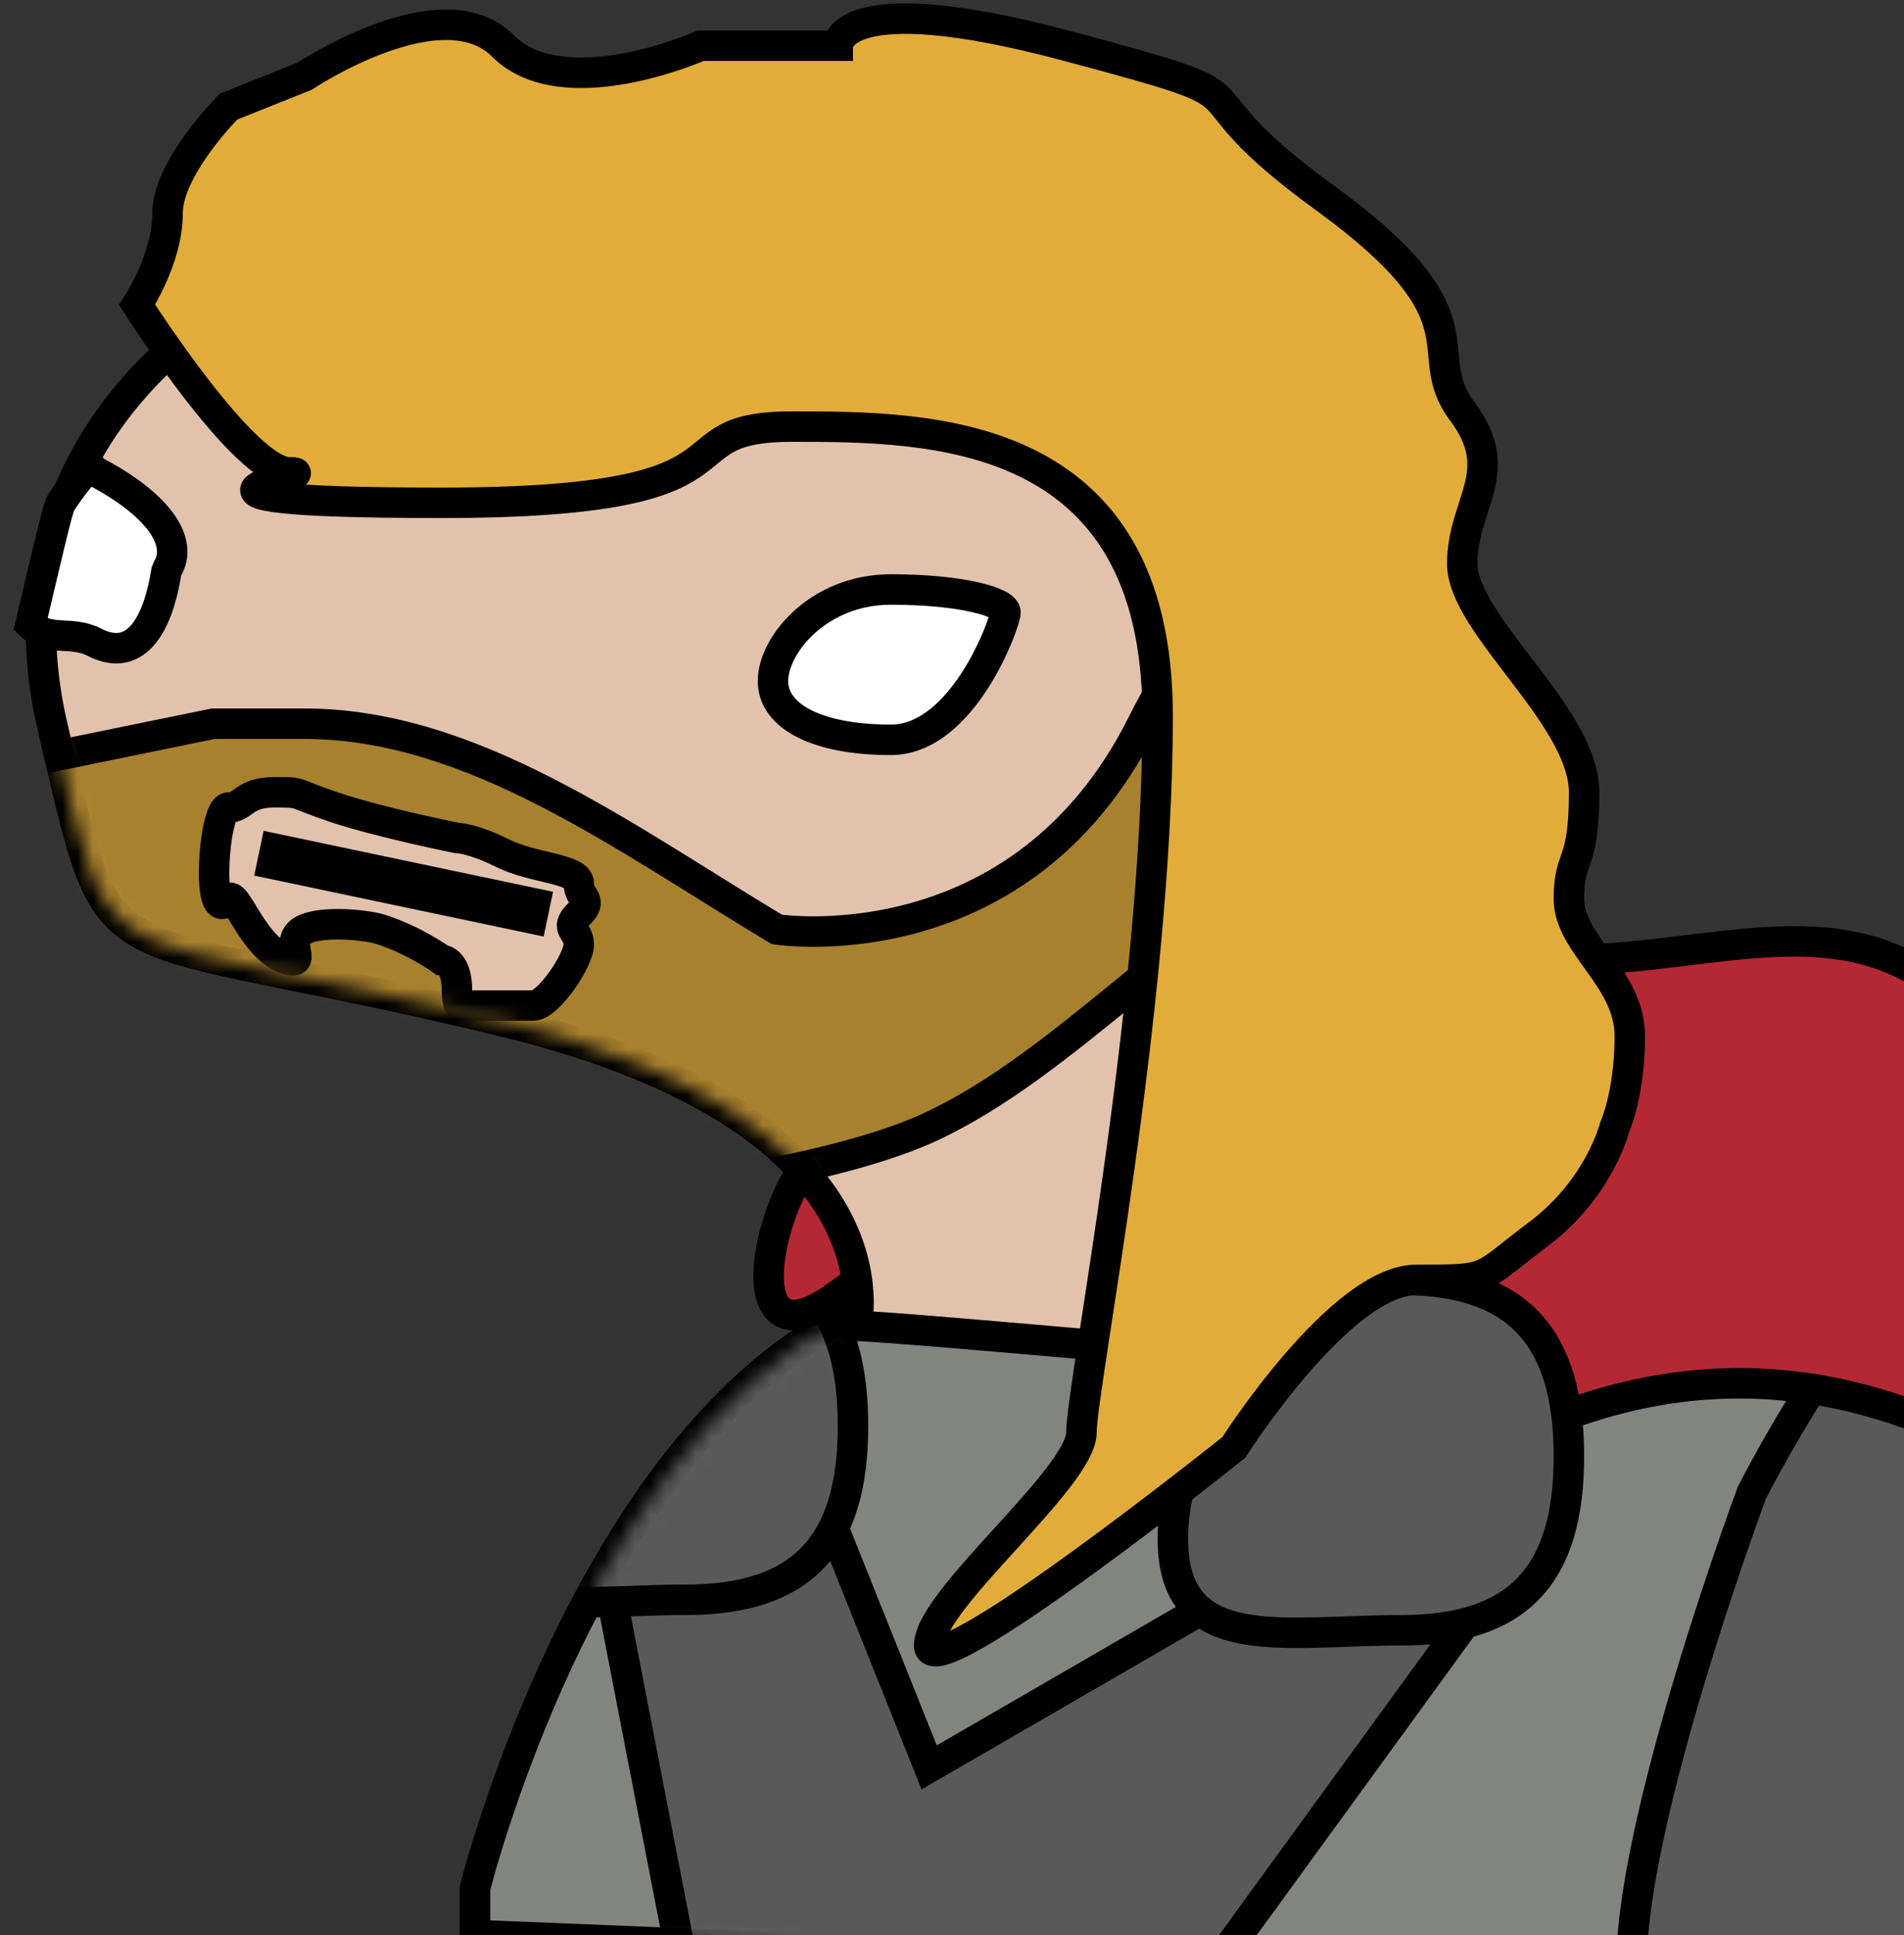
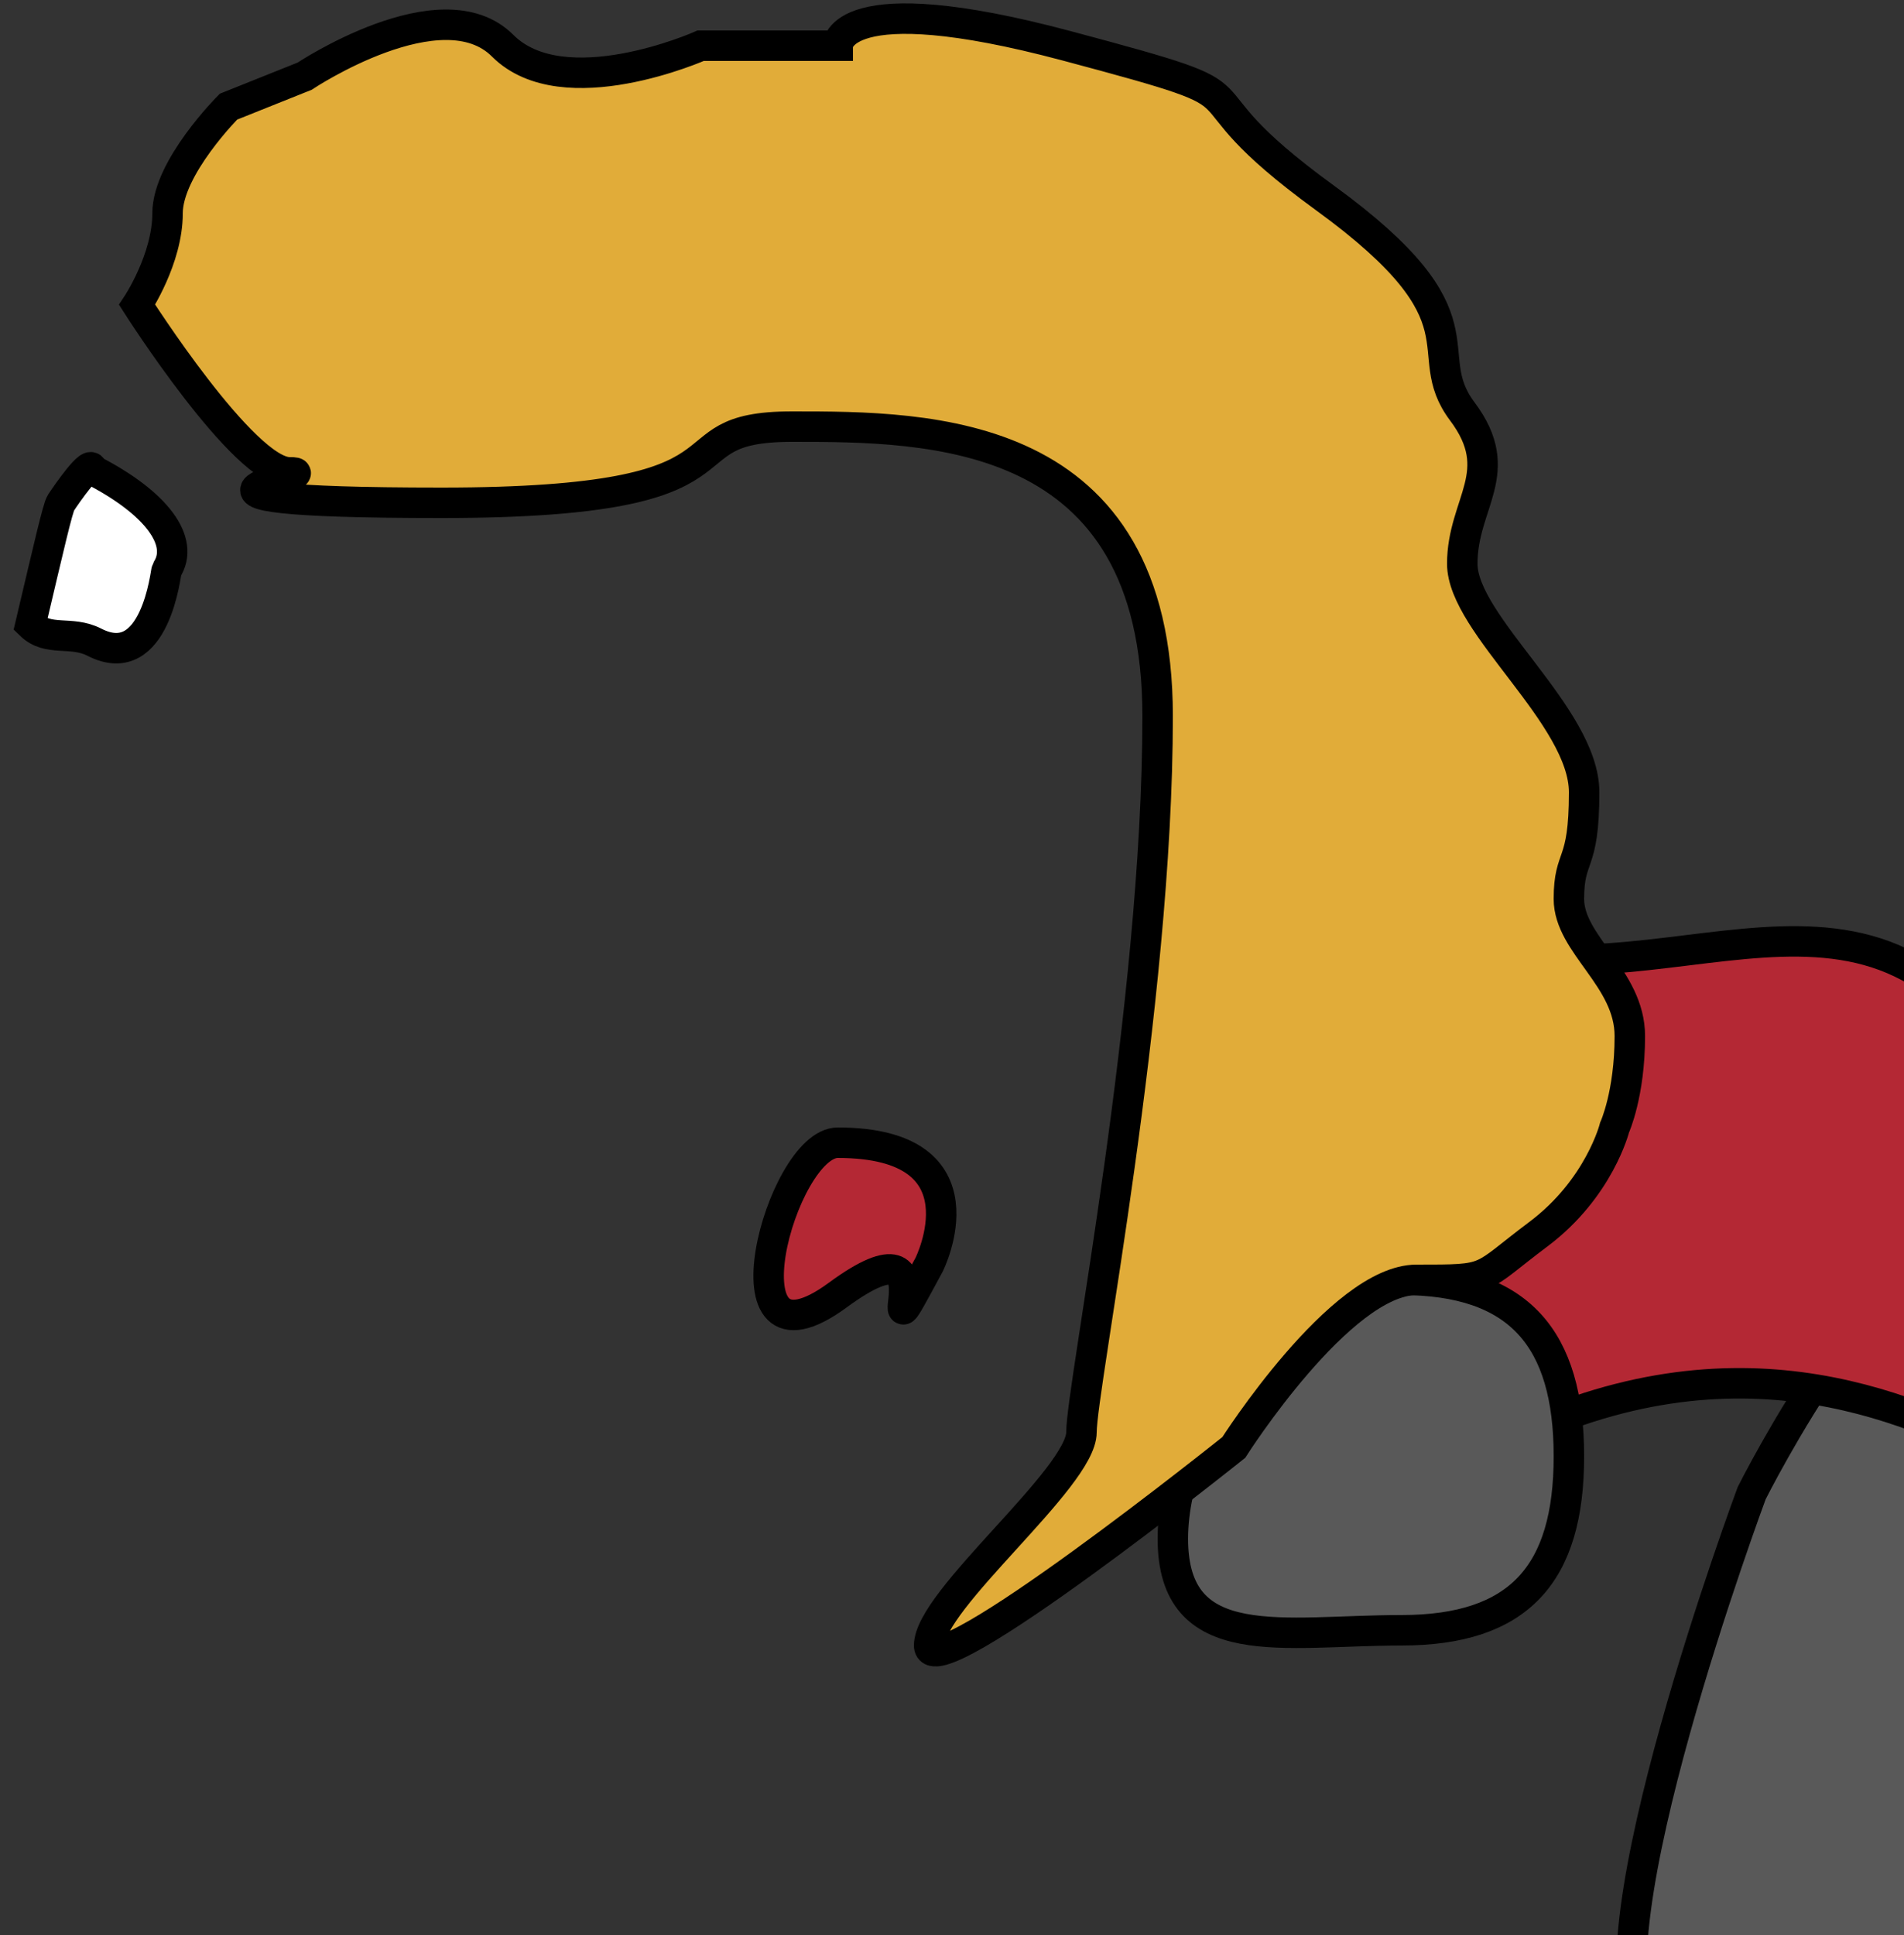
<svg xmlns="http://www.w3.org/2000/svg" xmlns:ns1="http://www.bohemiancoding.com/sketch/ns" xmlns:xlink="http://www.w3.org/1999/xlink" width="125px" height="127px" viewBox="0 0 125 127" version="1.1">
  <rect x="0" y="0" width="125" height="127" fill="#333333" stroke="none" />
  <title>thore</title>
  <desc>Created with Sketch.</desc>
  <defs>
-     <path id="path-1" d="M0,59.067 C0,59.067 8.186,26.182 27.918,20.108 C47.649,14.034 64.483,2.983 71.368,0.419 C78.253,-2.145 97.816,14.034 97.816,14.034 L97.816,66.139 L0,62.139 L0,59.067 Z" />
-     <path id="path-3" d="M53.53,78.241 C53.53,78.241 57.83,64.297 30.312,57.647 C2.795,50.997 4.945,55.716 0.86,38.34 C-3.225,20.964 10.534,12.168 10.534,12.168 L26.443,2.3 C26.443,2.3 36.762,-1.132 53.315,0.584 C69.869,2.3 92.012,47.35 92.012,47.35 L100.181,57.218 C100.181,57.218 109.975,73.636 83.941,79.98 C82.701,80.282 53.816,77.387 52.409,77.64" />
-   </defs>
+     </defs>
  <g id="Page-1" stroke="none" stroke-width="1" fill="none" fill-rule="evenodd" ns1:type="MSPage">
    <g id="emoji" ns1:type="MSArtboardGroup" transform="translate(-3, -1)">
      <g id="thore" ns1:type="MSLayerGroup" transform="translate(5, -3)">
        <g id="Body" transform="translate(29.184, 68.861)">
          <mask id="mask-2" ns1:name="Mask" fill="white">
            <use xlink:href="#path-1" />
          </mask>
          <use id="Mask" stroke="#000000" stroke-width="2" fill="#82857E" ns1:type="MSShapeGroup" xlink:href="#path-1" />
          <path d="M66.816,-0.861 C66.816,-0.861 77.816,-8.861 98.816,13.139 C119.816,35.139 109.816,40.139 109.816,40.139 C109.816,40.139 94.816,23.139 64.816,17.139 C34.816,11.139 66.816,-0.861 66.816,-0.861 Z" id="Path-29" stroke="#000000" stroke-width="2" fill="#E5CB02" ns1:type="MSShapeGroup" mask="url(#mask-2)" />
          <path d="M48.816,40.139 L29.816,51.139 L23.816,36.139 L8.816,39.139 L14.816,70.139 L42.816,72.139 L66.816,39.139 L48.816,40.139 Z" id="Path-200" stroke="#000000" stroke-width="2" fill="#595959" ns1:type="MSShapeGroup" mask="url(#mask-2)" />
          <path d="M13.816,40.139 C21.548,40.139 24.816,36.453 24.816,28.722 C24.816,20.99 21.548,17.139 13.816,17.139 C6.084,17.139 -1.184,26.407 -1.184,34.139 C-1.184,41.871 6.084,40.139 13.816,40.139 Z" id="Oval-78-Copy" stroke="#000000" stroke-width="2" fill="#595959" ns1:type="MSShapeGroup" mask="url(#mask-2)" />
        </g>
        <path d="M59,87 C54.615,95.144 61,83.123 53,89 C45,94.877 49.265,79 53,79 C63,79 59,87 59,87 Z" id="Path-201" stroke="#000000" stroke-width="2" fill="#B42834" ns1:type="MSShapeGroup" />
        <g id="Face" transform="translate(0.591, 13.36)">
          <mask id="mask-4" ns1:name="Mask" fill="white">
            <use xlink:href="#path-3" />
          </mask>
          <use id="Mask" stroke="#000000" stroke-width="2" fill="#E2C2AD" ns1:type="MSShapeGroup" xlink:href="#path-3" />
          <path d="M34.409,69.64 C34.409,69.64 50.762,68.158 58.409,64.64 C67.428,60.491 75.389,50.789 84.409,46.64 C80.379,45.663 80.409,22.14 72.409,38.14 C64.409,54.14 48.409,51.64 48.409,51.64 C38.409,45.64 28.409,38.14 17.409,38.14 L11.409,38.14 L-10.591,42.64 L-4.591,54.64 C-4.591,54.64 4.409,64.64 7.409,64.64 C10.409,64.64 34.409,69.64 34.409,69.64 Z" id="Path-54" stroke="#000000" stroke-width="2" fill="#A8812E" ns1:type="MSShapeGroup" mask="url(#mask-4)" />
          <path d="M12.409,43.64 C13.409,43.64 13.409,42.64 15.409,42.64 C17.409,42.64 16.409,42.64 19.409,43.64 C22.409,44.64 27.409,45.64 27.409,45.64 C27.409,45.64 28.409,45.64 30.409,46.64 C32.409,47.64 35.409,47.64 35.409,48.64 C35.409,49.64 36.409,49.64 35.409,50.64 C34.409,51.64 35.409,51.64 35.409,52.64 C35.409,53.64 33.409,56.64 32.409,56.64 C31.409,56.64 29.409,56.64 29.409,56.64 C29.409,56.64 28.409,56.64 28.409,56.64 C28.409,56.64 27.409,57.64 27.409,55.64 C27.409,53.64 26.409,53.64 26.409,53.64 C26.409,53.64 24.627,52.352 22.409,51.64 C21.485,51.344 18.654,51.053 17.409,51.64 C15.963,52.322 17.588,53.91 16.409,53.64 C14.08,53.108 12.91,48.971 12.409,49.64 C10.909,51.64 11.409,43.64 12.409,43.64 Z" id="Path-199" stroke="#000000" stroke-width="2" fill="#E2C2AD" ns1:type="MSShapeGroup" mask="url(#mask-4)" />
          <path d="M14.409,46.64 L33.409,50.64" id="Path-55" stroke="#000000" stroke-width="3" ns1:type="MSShapeGroup" mask="url(#mask-4)" />
        </g>
-         <path d="M56.486,52.558 C61.236,52.558 64.011,44.835 64.011,44.191 C64.011,43.548 61.236,42.69 56.486,42.69 C51.737,42.69 48.747,46.327 48.747,48.696 C48.747,51.066 51.737,52.558 56.486,52.558 Z" id="Oval-5" stroke="#000000" stroke-width="2" fill="#FFFFFF" ns1:type="MSShapeGroup" />
        <path d="M2,37 C1.79,37.322 1.182,40 -2.66453526e-15,45 C1.182,46.152 2.657,45.361 4.2,46.152 C8.219,48.21 8.884,41.497 8.942,41.409 C10.16,39.537 8.27,36.998 4.051,34.836 C4.051,34 2.331,36.492 2,37 Z" id="Oval-5-Copy" stroke="#000000" stroke-width="2" fill="#FFFFFF" ns1:type="MSShapeGroup" />
        <path d="M106,137 C101.961,131.676 113,102 113,102 C113,102 122,84 129,84 C136,84 135,131 135,131 C135,131 109.294,141.342 106,137 Z" id="Path-41" stroke="#000000" stroke-width="2" fill="#595959" ns1:type="MSShapeGroup" />
        <path d="M83,98 C83,98 87,67 101,67 C115,67 128,58 135,89 C142,120 127,83 96,99 C65,115 83,98 83,98 Z" id="Path-197" stroke="#000000" stroke-width="2" fill="#B42834" ns1:type="MSShapeGroup" />
        <path d="M90,111 C97.732,111 101,107.315 101,99.583 C101,91.851 97.732,88 90,88 C82.268,88 75,97.268 75,105 C75,112.732 82.268,111 90,111 Z" id="Oval-78" stroke="#000000" stroke-width="2" fill="#595959" ns1:type="MSShapeGroup" />
        <path d="M17,35 C20,35 5,37 27,37 C49,37 41,32 50,32 C59,32 74,32 74,51 C74,70 69,95 69,98 C69,101 59,109 59,112 C59,115 79,99 79,99 C79,99 86,88 91,88 C96,88 95,88 99,85 C103,82 104,78 104,78 C104,78 105,75.813 105,72 C105,68.187 101,66 101,63 C101,60 102,61 102,56 C102,51 94,45 94,41 C94,37 97,35 94,31 C91,27 96,25 85,17 C74,9 83,11 68,7 C53,3 53,7 53,7 L44,7 C44,7 35,11 31,7 C27,3 18,9 18,9 C18,9 13,11 13,11 C13,11 9,15 9,18 C9,21 7,24 7,24 C7,24 14,35 17,35 Z" id="Path-198" stroke="#000000" stroke-width="2" fill="#E1AC39" ns1:type="MSShapeGroup" />
      </g>
    </g>
  </g>
</svg>